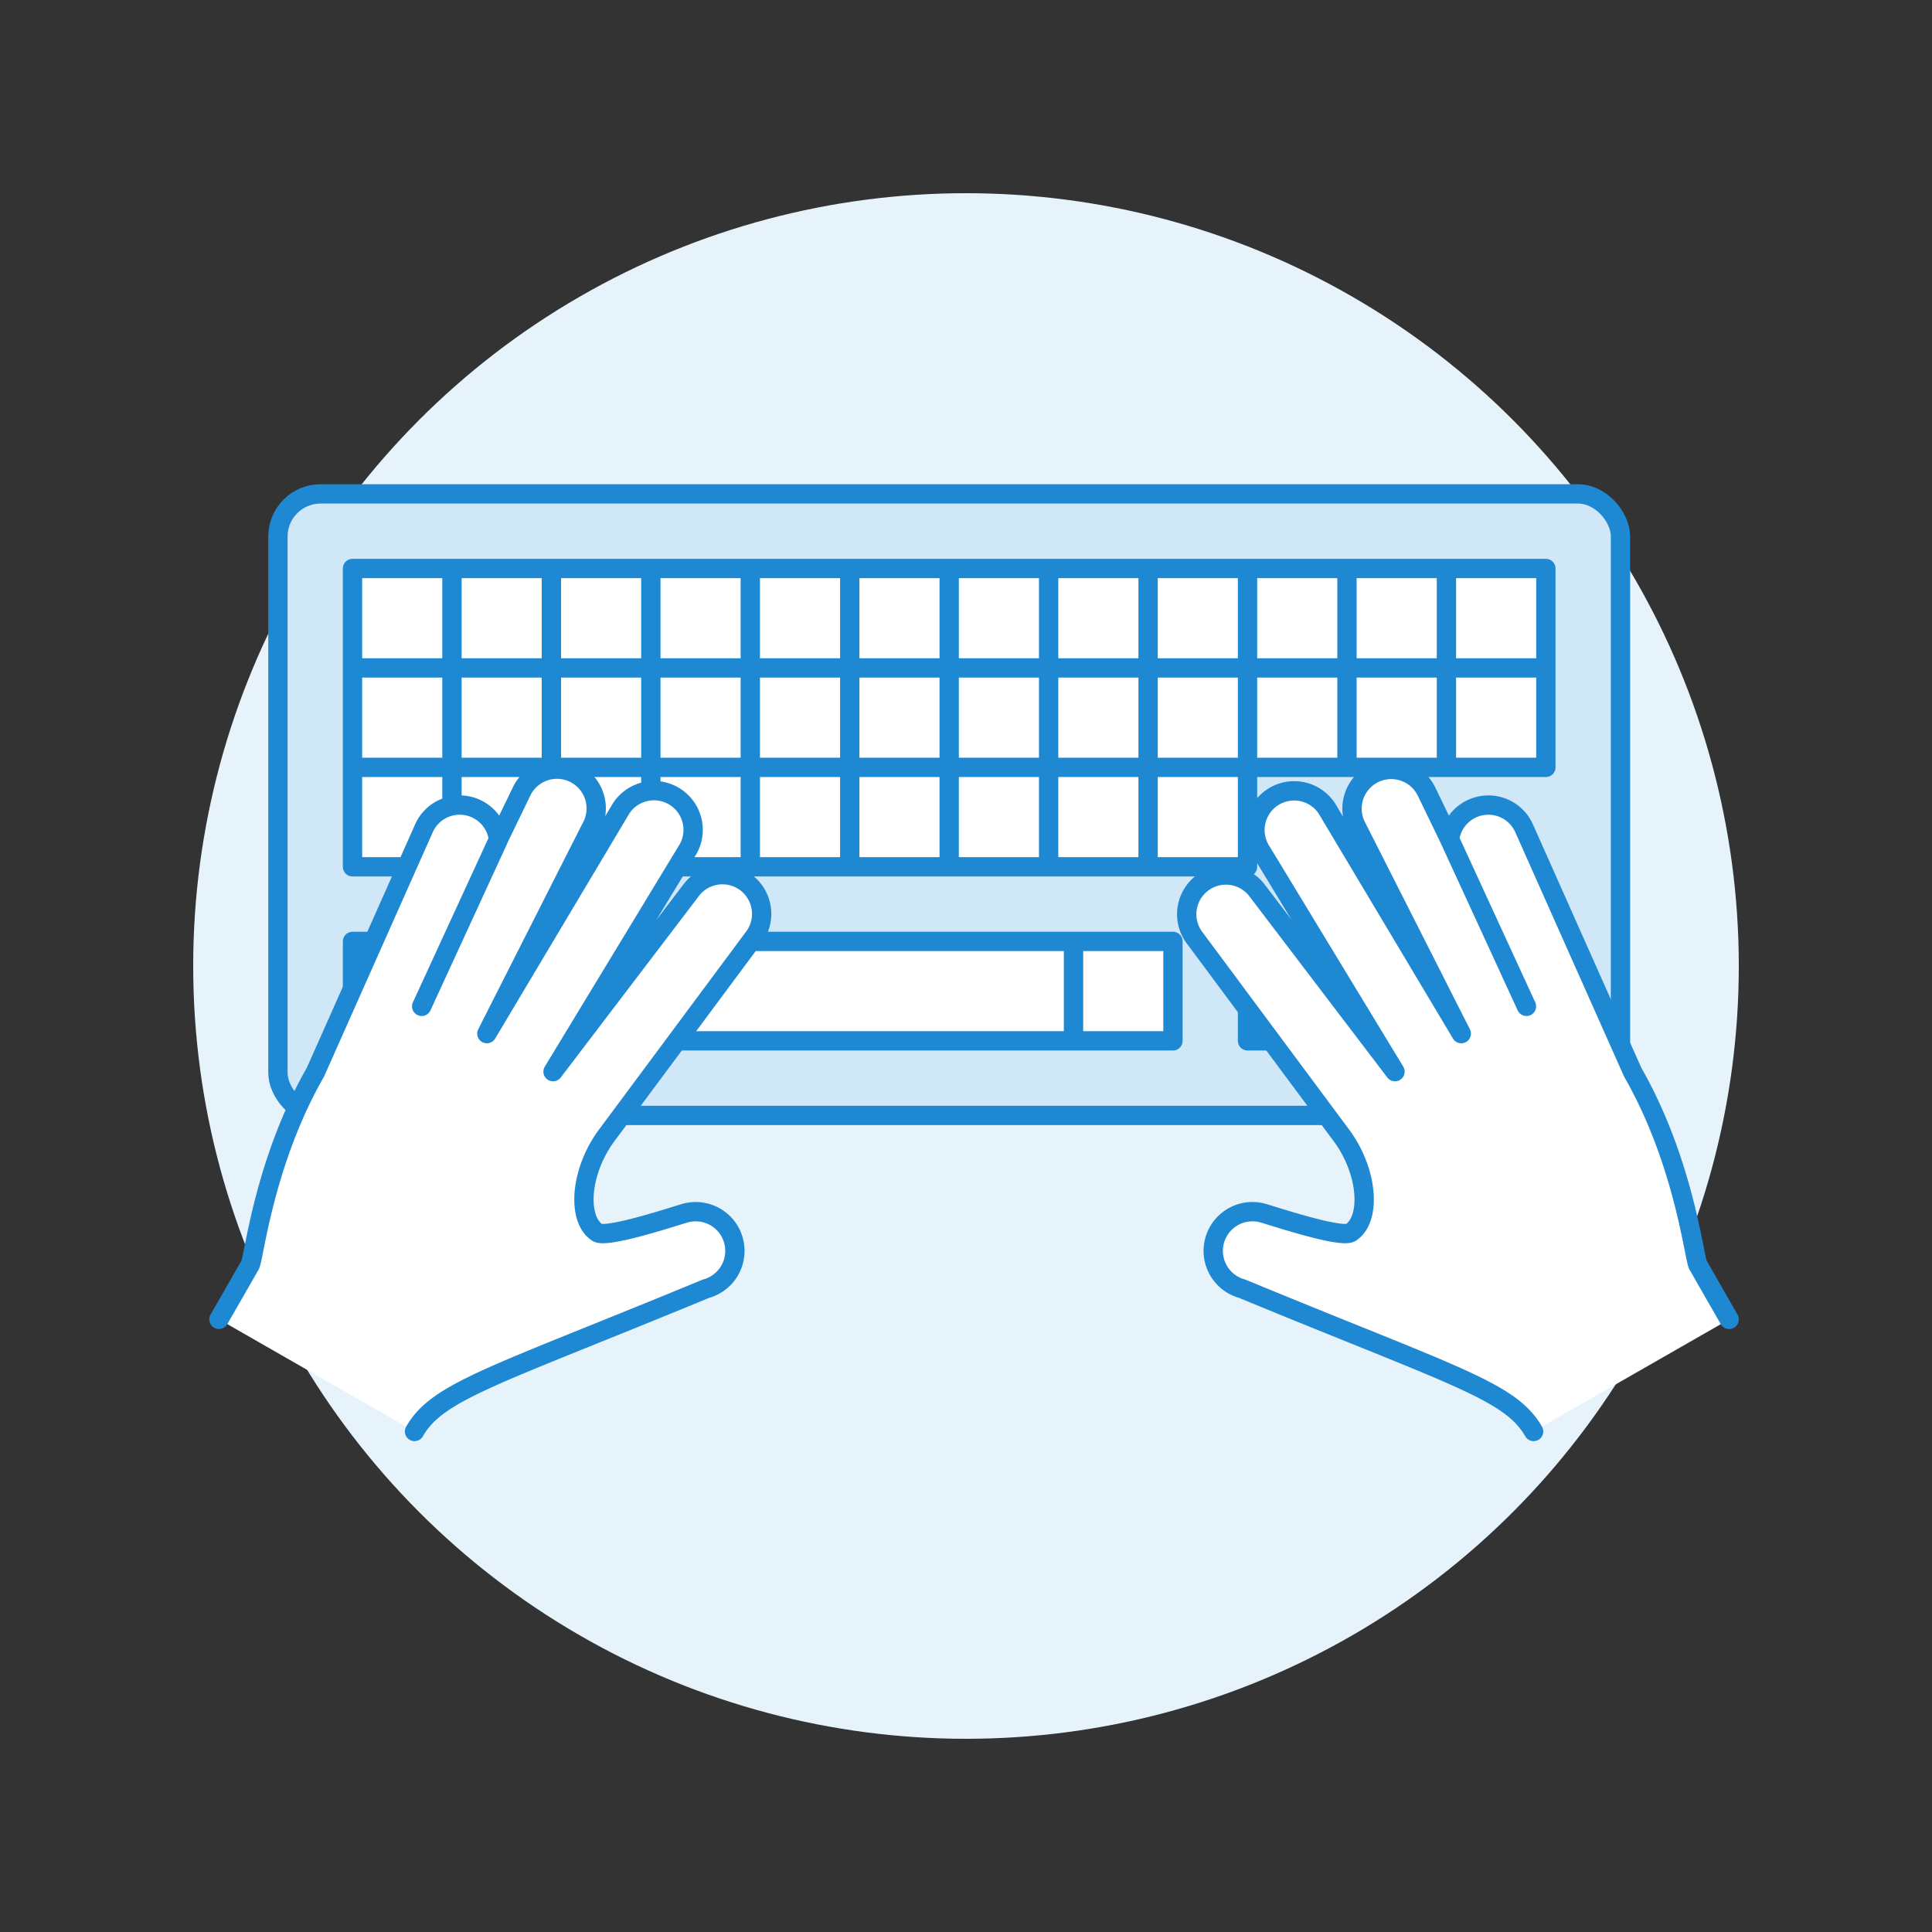
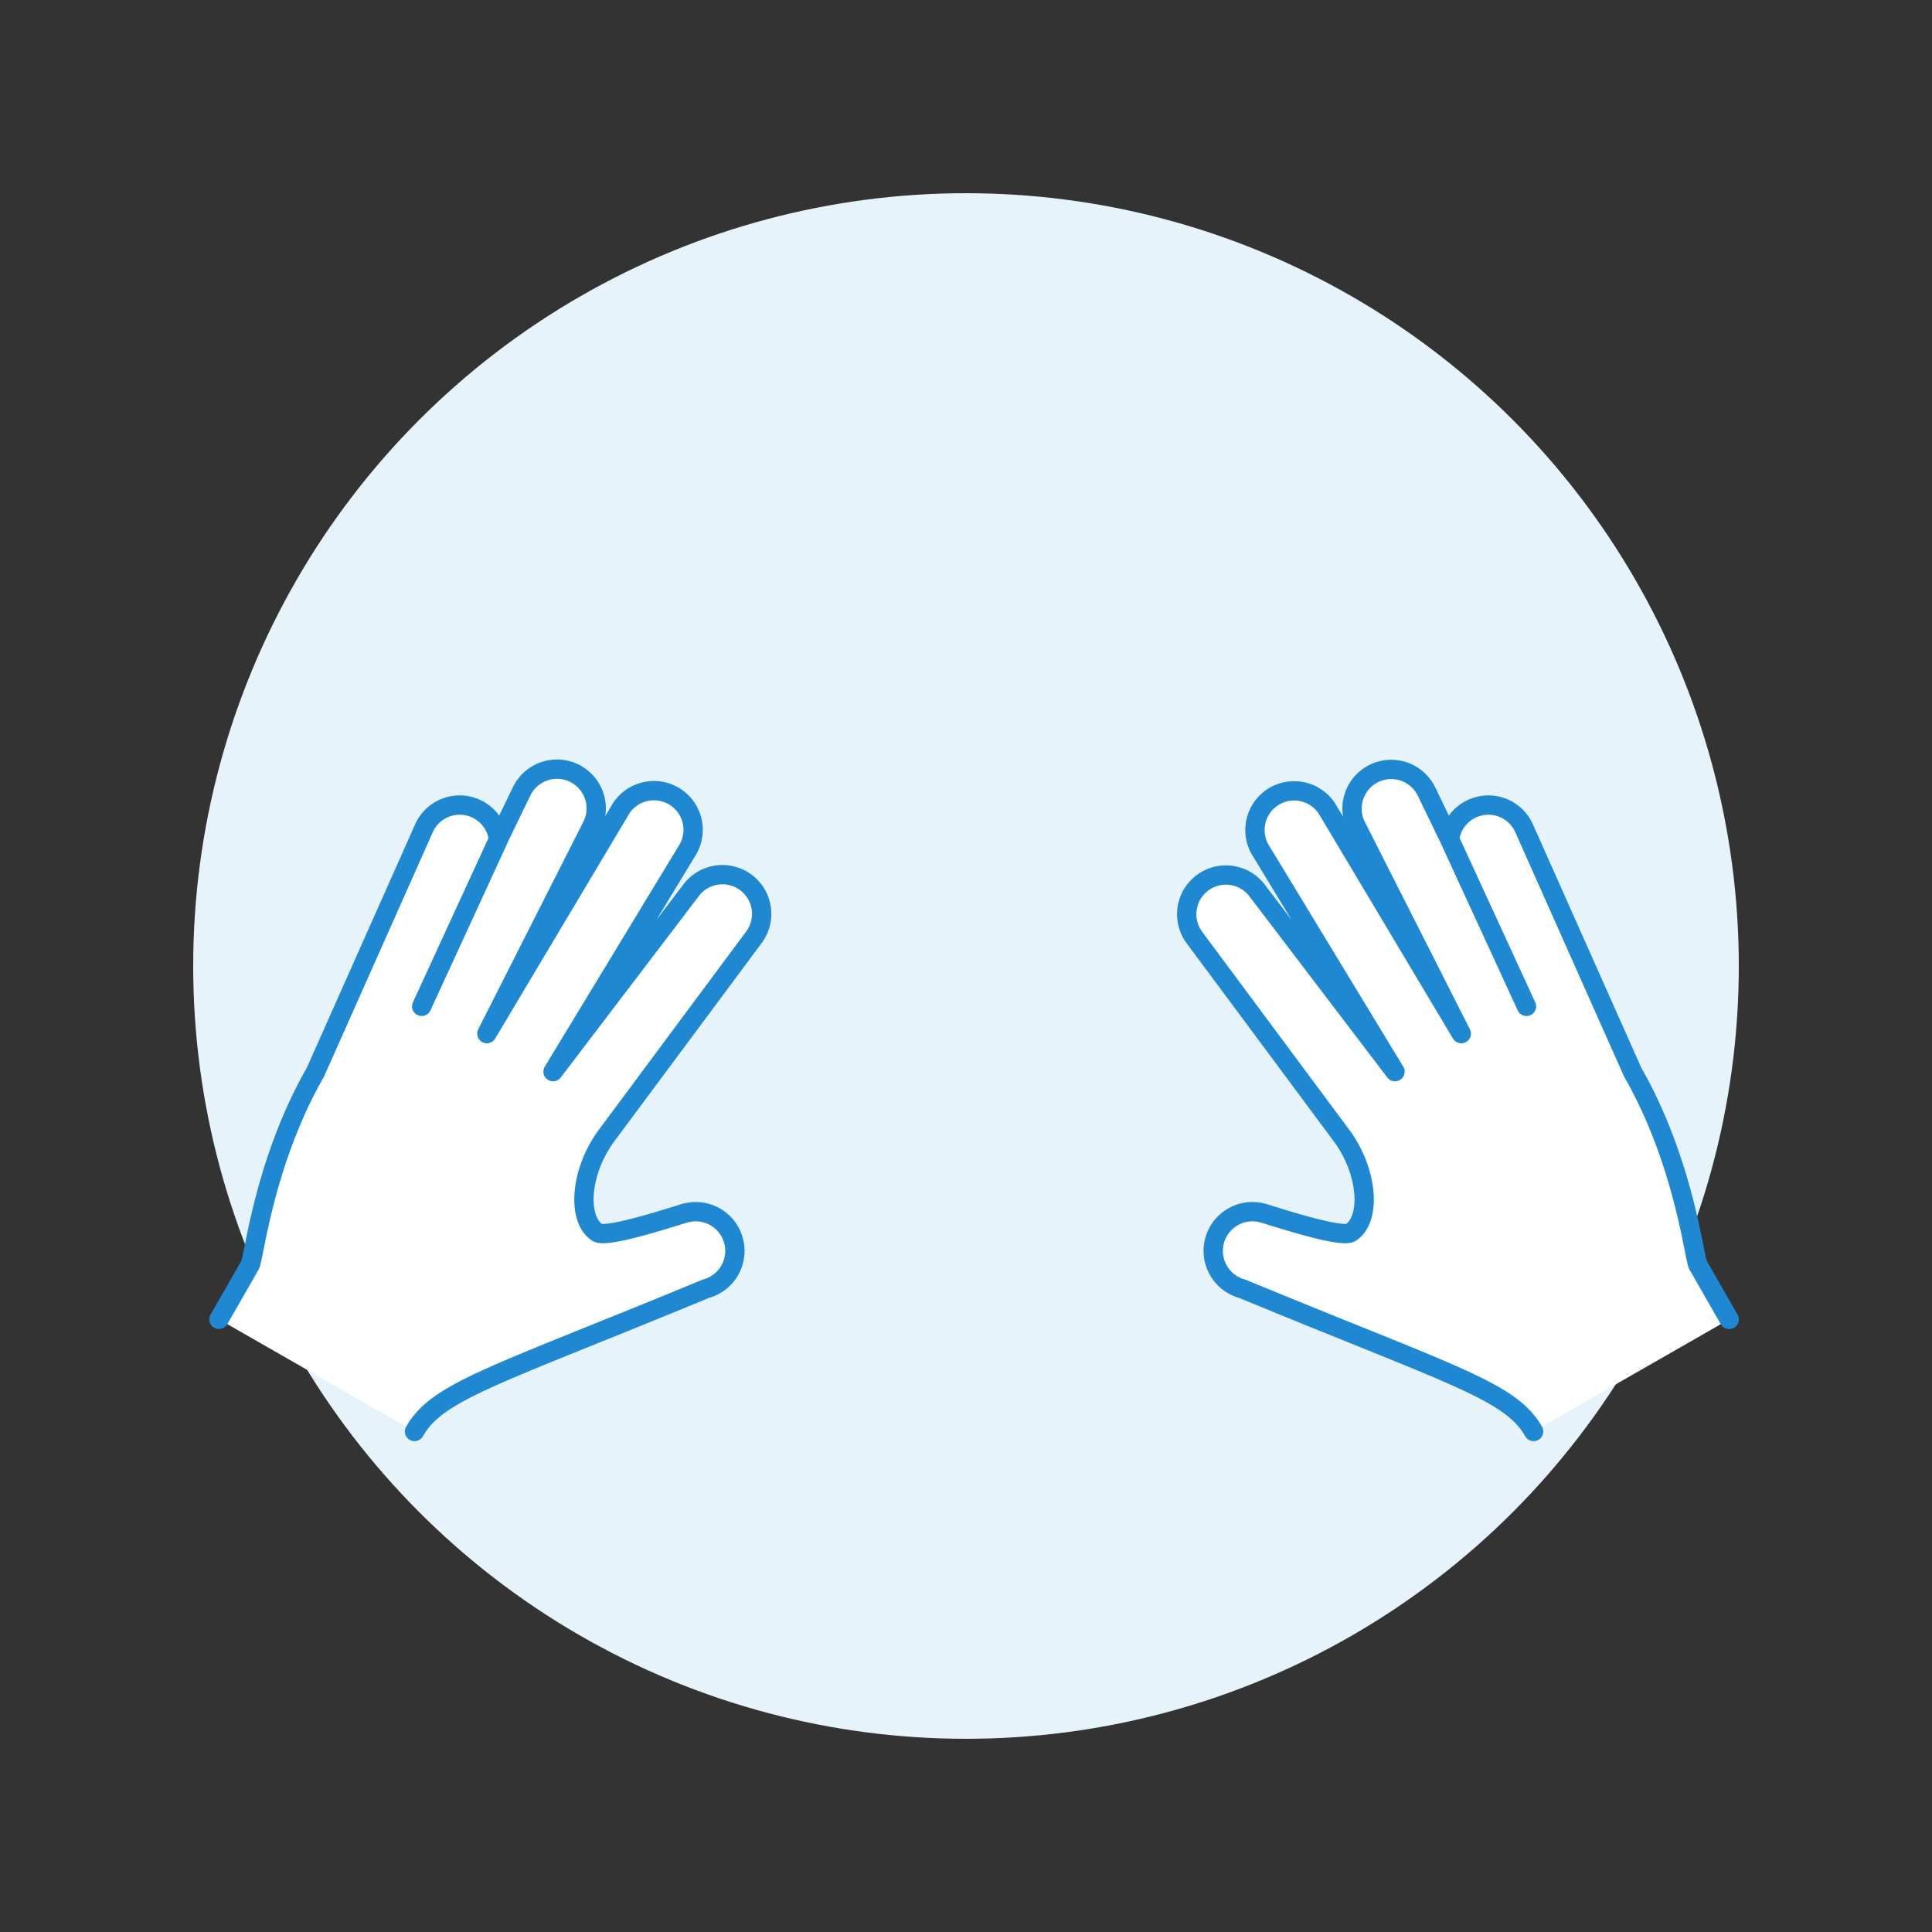
<svg xmlns="http://www.w3.org/2000/svg" viewBox="0 0 128 128" height="128" width="128">
  <rect x="0" y="0" width="128" height="128" fill="#333333" stroke="none" />
  <g transform="matrix(1.28,0,0,1.28,0,0)">
    <circle cx="50" cy="50" r="40" fill="#e7f3fb" />
    <g stroke="#1f88d2" stroke-linecap="round" stroke-linejoin="round">
-       <rect x="14.386" y="25.564" width="69.49" height="32.171" rx="2.205" fill="#d0e7f8" />
-       <path fill="#ffffff" d="M23.393 48.727h32.171v5.147H23.393zm-5.147-9.008h5.147v5.147h-5.147zm0 9.008h5.147v5.147h-5.147zm5.147-9.008h5.147v5.147h-5.147zm5.148 0h5.147v5.147h-5.147zm5.147 0h5.147v5.147h-5.147zm5.148 0h5.147v5.147h-5.147zm5.147 0h5.147v5.147h-5.147zm5.147 0h5.147v5.147H49.13zm5.148 0h5.147v5.147h-5.147zm5.147 0h5.147v5.147h-5.147zm-41.179-5.147h5.147v5.147h-5.147zm5.147 0h5.147v5.147h-5.147zm5.148 0h5.147v5.147h-5.147zm5.147 0h5.147v5.147h-5.147zm5.148 0h5.147v5.147h-5.147zm5.147 0h5.147v5.147h-5.147zm5.147 0h5.147v5.147H49.13zm5.148 0h5.147v5.147h-5.147zm5.147 0h5.147v5.147h-5.147zm5.147 0h5.147v5.147h-5.147zm5.148 0h5.147v5.147H69.72zm5.147 0h5.147v5.147h-5.147zm-56.621-5.147h5.147v5.147h-5.147zm5.147 0h5.147v5.147h-5.147zm5.148 0h5.147v5.147h-5.147zm5.147 0h5.147v5.147h-5.147zm5.148 0h5.147v5.147h-5.147zm5.147 0h5.147v5.147h-5.147zm5.147 0h5.147v5.147H49.13zm5.148 0h5.147v5.147h-5.147zm5.147 0h5.147v5.147h-5.147zm5.147 0h5.147v5.147h-5.147zm5.148 0h5.147v5.147H69.72zm5.147 0h5.147v5.147h-5.147zM55.565 48.727h5.147v5.147h-5.147zm19.302 0h5.147v5.147h-5.147zm-5.147 0h5.147v5.147H69.72zm0-5.147h5.147v5.147H69.72zm-5.148 5.147h5.147v5.147h-5.147z" />
-     </g>
+       </g>
    <path d="M37.967 64.214a2.029 2.029 0 0 0-2.489-1.427c-.485.132-4.061 1.332-4.562 1.007-1.074-.7-.9-3.225.555-5.118l7.515-10.114a2.029 2.029 0 0 0-3.186-2.518l-7.174 9.424 6.9-11.375a2.029 2.029 0 1 0-3.371-2.259L25.2 53.5l5.458-10.774A2.029 2.029 0 1 0 27 40.96l-1.2 2.477a2.024 2.024 0 0 0-3.87-.536L16.324 55.5c-2.664 4.648-3.176 9.622-3.378 9.974l-1.613 2.814 10.123 5.8c1.2-2.1 4.1-2.848 15.084-7.388a2.029 2.029 0 0 0 1.427-2.486z" fill="#ffffff" />
    <path d="M21.456 74.092c1.2-2.1 4.1-2.848 15.084-7.388a2.029 2.029 0 0 0-1.062-3.917c-.485.132-4.061 1.332-4.562 1.007-1.074-.7-.9-3.225.555-5.118l7.515-10.114a2.029 2.029 0 0 0-3.186-2.518l-7.174 9.424 6.9-11.375a2.029 2.029 0 1 0-3.371-2.259L25.2 53.5l5.458-10.774A2.029 2.029 0 1 0 27 40.96l-1.2 2.477a2.024 2.024 0 0 0-3.87-.536L16.324 55.5c-2.664 4.648-3.176 9.622-3.378 9.974l-1.613 2.814m14.473-24.851-3.98 8.651" fill="none" stroke="#1f88d2" stroke-linecap="round" stroke-linejoin="round" />
    <path d="M62.868 64.214a2.029 2.029 0 0 1 2.489-1.427c.484.132 4.06 1.332 4.561 1.007 1.075-.7.9-3.225-.555-5.118l-7.514-10.114a2.029 2.029 0 0 1 3.182-2.518l7.174 9.424L65.3 44.093a2.029 2.029 0 0 1 3.372-2.259L75.635 53.5l-5.457-10.773a2.029 2.029 0 0 1 3.653-1.767l1.2 2.477A2.024 2.024 0 0 1 78.9 42.9l5.61 12.6c2.664 4.648 3.177 9.622 3.378 9.974l1.612 2.817-10.122 5.8c-1.2-2.1-4.1-2.848-15.084-7.388a2.028 2.028 0 0 1-1.426-2.489z" fill="#ffffff" />
    <path d="M79.379 74.092c-1.2-2.1-4.1-2.848-15.084-7.388a2.029 2.029 0 0 1 1.062-3.917c.484.132 4.06 1.332 4.561 1.007 1.075-.7.9-3.225-.555-5.118l-7.514-10.114a2.029 2.029 0 0 1 3.182-2.518l7.174 9.424L65.3 44.093a2.029 2.029 0 0 1 3.372-2.259L75.635 53.5l-5.457-10.773a2.029 2.029 0 0 1 3.653-1.767l1.2 2.477A2.024 2.024 0 0 1 78.9 42.9l5.61 12.6c2.664 4.648 3.177 9.622 3.378 9.974l1.612 2.817M75.029 43.437l3.98 8.651" fill="none" stroke="#1f88d2" stroke-linecap="round" stroke-linejoin="round" />
  </g>
</svg>